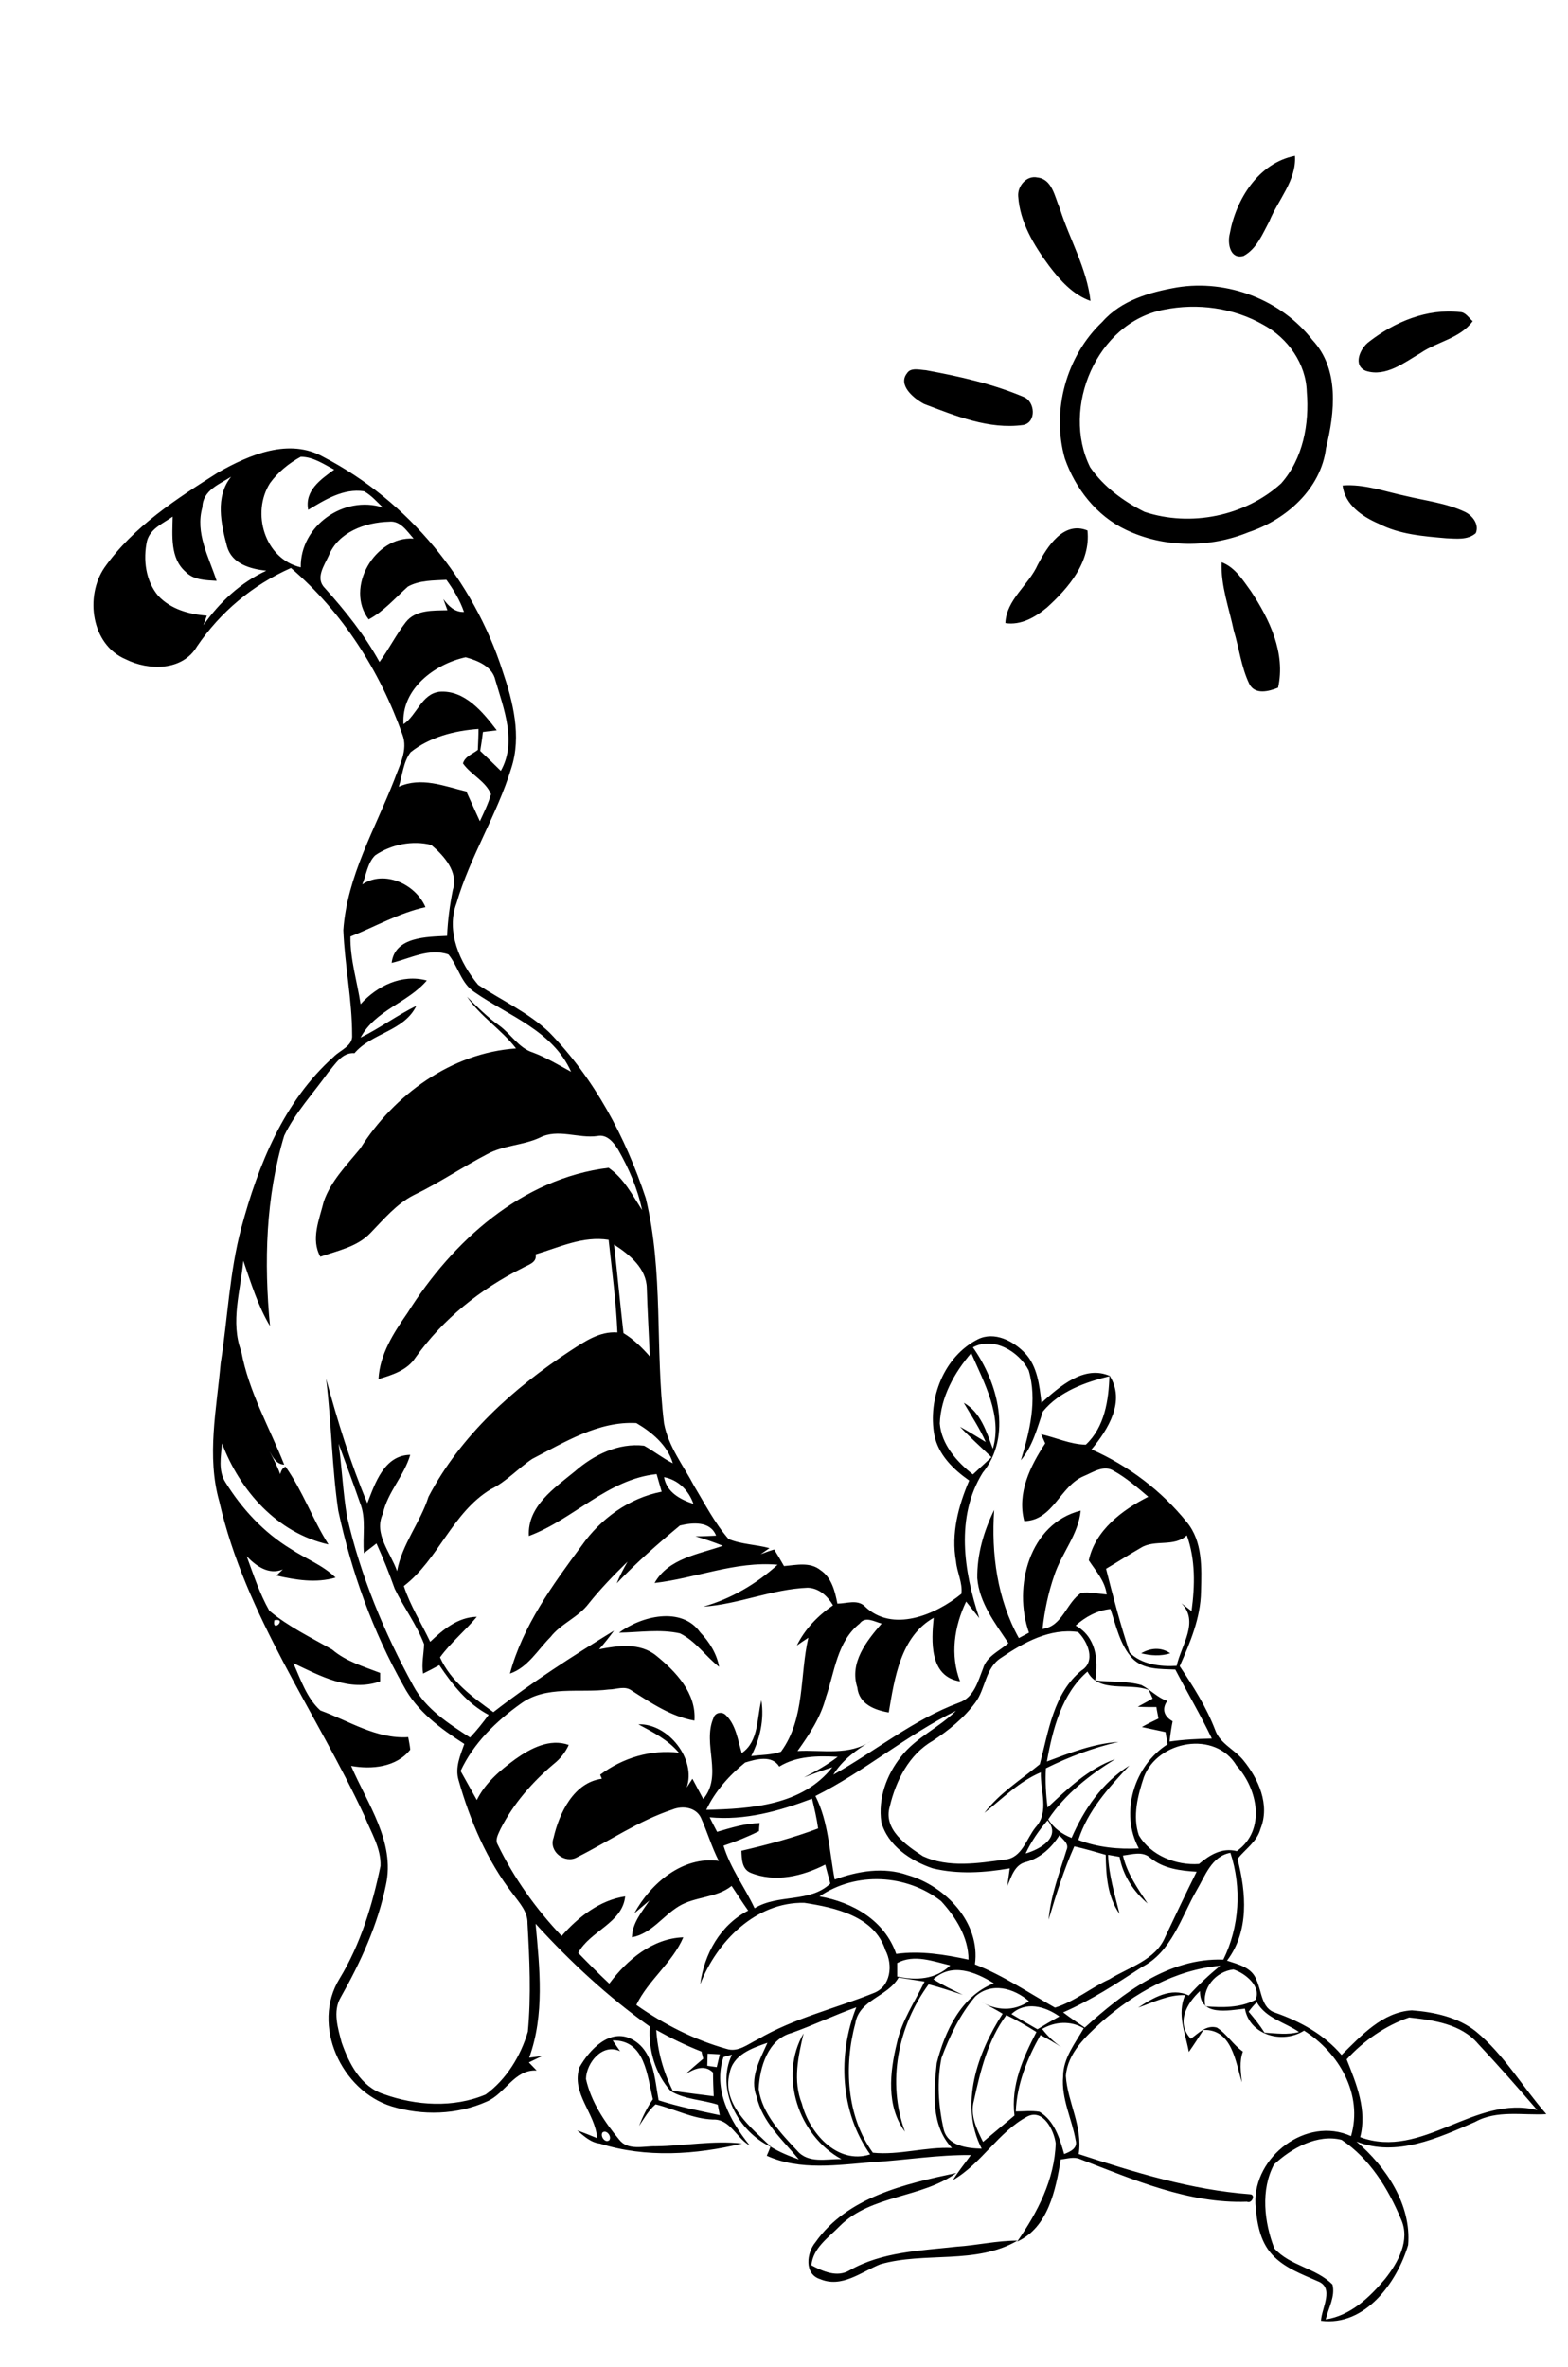
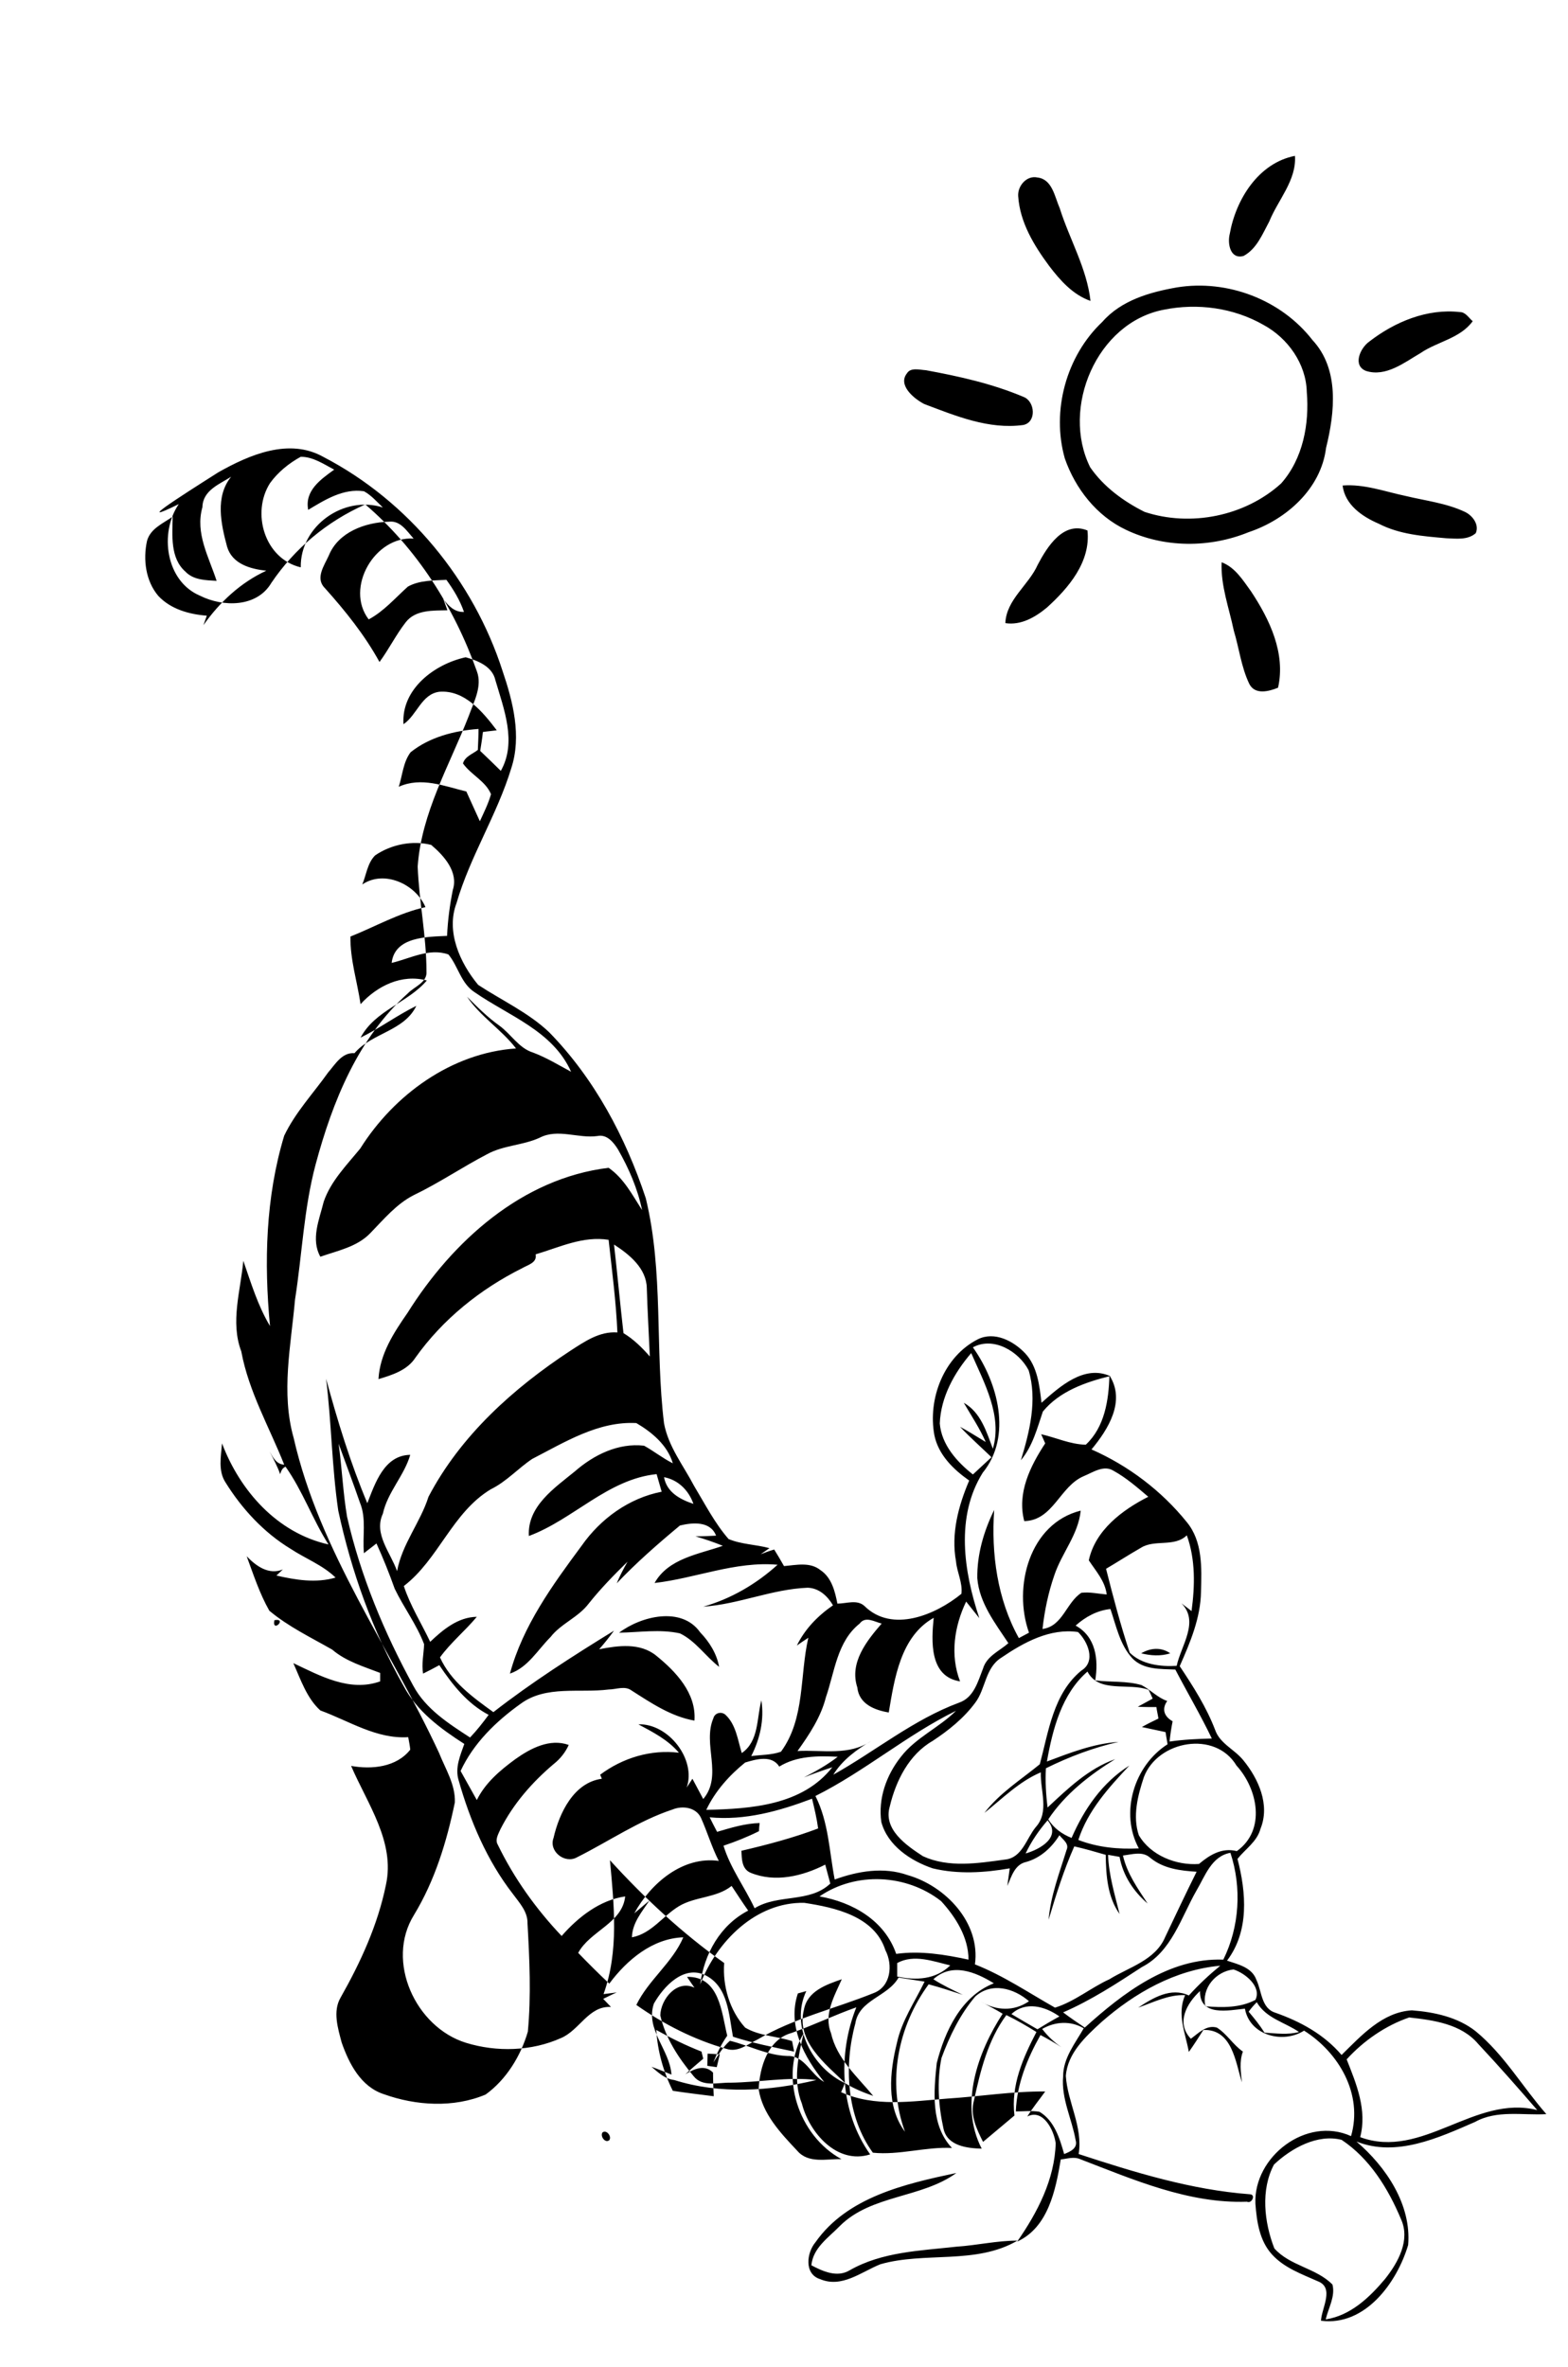
<svg xmlns="http://www.w3.org/2000/svg" version="1.2" baseProfile="tiny" id="Layer_1" x="0px" y="0px" viewBox="0 0 464 700" overflow="scroll" xml:space="preserve">
-   <path d="M241.3,663.2c9.4-13.4,26.6-17.3,41.7-20.5c-10.3,7.5-25.2,6.4-34.5,15.7c-3.3,3.4-7.9,6.4-8.4,11.6  c3.4,1.8,7.6,3.7,11.3,1.5c9.6-5.5,20.9-5.8,31.6-7c6.1-0.4,12-1.8,18.1-1.8c-12.3,7.2-27.4,3.2-40.6,7c-5.7,2.3-11.4,7.1-17.8,4.4  C237.9,672.6,238.7,666.3,241.3,663.2 M337.7,489c2.7-1.6,5.9-1.9,8.6,0C343.5,489.9,340.5,489.7,337.7,489 M183.2,482.9  c6.5-4.9,18.5-7.9,24-0.1c2.7,2.8,4.9,6.3,5.6,10.2c-4-3.1-7-7.7-11.6-9.9C195.3,481.8,189.2,482.8,183.2,482.9 M361.5,166.3  c4,1.5,6.3,5.3,8.7,8.6c5.5,8.3,10.3,18.3,8,28.5c-2.7,1.1-6.8,2.2-8.5-1.1c-2.4-5-3-10.5-4.6-15.8  C363.7,179.8,361.2,173.2,361.5,166.3 M307.1,167c2.8-5.3,7.6-13,14.7-10.1c1,9.3-5.6,17-12,22.8c-3.5,2.9-7.7,5.3-12.3,4.6  C297.8,177.3,304.4,173.1,307.1,167 M397.3,143.6c6.4-0.5,12.5,1.8,18.7,3.1c5.8,1.4,12,2.1,17.5,4.7c2.3,1.1,4.3,3.8,3.2,6.3  c-2.4,2.1-5.8,1.6-8.7,1.5c-6.8-0.6-13.8-1.1-20-4.3C403.1,152.8,398,149.3,397.3,143.6 M377,640.2c-4,7.5-2.9,17.1,0.1,24.8  c4.6,5.2,12.4,5.8,17.2,10.7c0.9,3.5-1.2,6.9-2,10.3c7.3-1.1,13-6.5,17.6-12c3.8-4.8,7.5-11.4,4.7-17.6c-3.8-9.1-9.3-18-17.6-23.5  C389.9,631.1,382.2,635.3,377,640.2 M178.3,630.7c-0.8,1.1,0.8,3.3,2,2.3C181.1,631.9,179.5,629.8,178.3,630.7 M209.4,607.4  c0,1.2-0.1,2.4-0.1,3.6c0.7,0.1,2.1,0.3,2.8,0.4c0.3-1.3,0.6-2.6,0.9-3.8C211.7,607.5,210.6,607.5,209.4,607.4 M194.2,600.4  c0.4,6.3,2.1,12.4,4.9,18c4,0.6,8.1,1.1,12.1,1.6c-0.1-2.3-0.2-4.7-0.2-7c-2.5-2.5-5.6-1.1-8.2,0.5c1.8-1.6,3.5-3.1,5.3-4.6  c-0.1-0.5-0.4-1.5-0.5-2.1C203,605,198.5,602.8,194.2,600.4 M308.4,600.1c1.6,2.1,3.5,3.9,5.7,5.4c-2-1.3-4.1-2.5-6.2-3.6  c-3.9,6.9-7,14.5-7.3,22.6c2.3,0,4.7-0.3,7,0.1c4.4,2.6,6,7.9,7.3,12.5c1.8-0.7,4.1-1.7,3.4-4.1c-1.1-6.3-4.3-12.3-3.7-18.9  c0-5.4,3.6-9.8,6.1-14.2C316.8,597.6,312.2,597.9,308.4,600.1 M398.5,609.1c2.9,7.3,6.1,15,4,23c18.4,6.8,33.9-12.7,52.4-8  c-5.7-6.6-11.5-13.2-17.5-19.6c-5-5.9-13.2-7-20.4-7.8C410,599.1,403.5,603.6,398.5,609.1 M288.2,621.3c-1.2,4.3,0.8,8.4,2.7,12.2  c3.1-2.6,6.2-5.2,9.3-7.8c-1.1-8.9,2.5-17,6.5-24.7c-2.9-1.8-5.8-3.5-8.9-5C292.3,603.4,290.1,612.6,288.2,621.3 M234.2,601.3  c-7,1.9-9.4,10.2-9.7,16.6c1.1,7.3,6.5,13,11.4,18.2c3.3,3.9,8.7,2.4,13.1,2.5c-12.7-6.9-18.6-24.6-11.2-37.2  c-1.6,6.8-3.2,14.1-0.5,20.8c2.2,8.6,10.4,18.1,20.2,15c-8.9-12.5-9.7-29.5-4.1-43.5C246.9,596,240.7,599,234.2,601.3 M369.5,595  c1.7,2,3.3,4,4.7,6.2c3.4,0.2,6.9,0.7,10.2-0.2c-4.2-2.9-9.7-4-12.5-8.8C371,593.1,370.2,594,369.5,595 M299.3,595.7  c2.5,1.5,5.1,3,7.7,4.5c2.1-1.3,4.3-2.6,6.5-3.8C309.3,593.4,303.5,591.8,299.3,595.7 M288.6,590.5c-4.5,5.3-7.6,11.7-10,18.2  c-1.4,6.9-0.9,14.1,0.6,20.9c1.1,5.1,7,5.8,11.3,5.9c-6.7-13-1.2-28.5,6.2-39.9c-2.1-1.3-4.3-2.4-6.5-3.6c4.6,2.7,9.8,3,14.3-0.1  C300,588,293.4,586.2,288.6,590.5 M356.7,593.4c5,0.4,10.3,0.5,14.8-1.9c1.9-3.9-3-7.9-6.5-9C359.8,583.1,355.5,588,356.7,593.4   M276.2,585.4c2.8,1.8,5.8,3.2,8.7,4.6c-3.4-1.1-6.7-2.2-10.1-3.1c-9.1,12.4-12.4,28.9-7,43.6c-5.6-7.5-4.5-17.7-2.4-26.2  c1.4-6.6,5.3-12.2,8.2-18.2c-2.6-0.4-5.2-0.8-7.7-1.2c-3.2,5.7-11.7,6.5-12.8,13.6c-3.4,12.5-2.6,27.5,5.2,38.2  c7.8,0.8,15.6-1.8,23.4-1.4c-6.3-6.7-5.4-16.6-4.5-25.1c2.4-9.4,7.2-19.8,16.9-23.6C288.6,583.2,281.7,580.4,276.2,585.4   M265.5,580.6c0,1,0,3,0,4c5.6,1.2,11.4,0.9,15.7-3.3C276.1,580.1,270.5,577.9,265.5,580.6 M193.2,560.3  C193.8,560.8,193.8,560.8,193.2,560.3 M242.5,560.9c9.8,1.7,19.3,7.1,22.7,17c7.2-1,14.4,0.2,21.4,1.7c0-6.6-3.8-12.6-8.1-17.3  C268.3,554.3,253.3,553.5,242.5,560.9 M354.1,559.1c-4.6,8-7.4,18.2-16.2,22.7c-7.5,4.9-15,9.8-23.3,13.4c2.1,1.6,4.2,3,6.4,4.5  c11.3-10.2,24.9-20.7,41-20.1c4.8-9.7,5.5-21.3,2.1-31.6C358.5,549,356.6,554.9,354.1,559.1 M303.5,548.2c4.2-1.2,10.7-4.8,6.5-9.8  C307.4,541.4,305.2,544.6,303.5,548.2 M210,537.5c0.7,1.4,1.4,2.8,2.2,4.3c4.1-1.2,8.3-2.5,12.6-2.6c-0.1,0.6-0.2,1.8-0.2,2.4  c-3.4,1.7-6.9,3.1-10.5,4.3c2,6.6,6.3,12.3,9.2,18.5c7-4.3,16.3-1.5,22.4-7.3c-0.5-1.9-1-3.7-1.5-5.6c-6.7,3.4-14.8,5.4-22.1,2.4  c-2.6-1.1-2.6-4.1-2.7-6.5c7.7-1.8,15.3-3.8,22.7-6.6c-0.4-3-1.1-5.9-1.8-8.8C230.5,535.7,220.4,538.5,210,537.5 M220.5,521.3  c-4.7,3.8-8.9,8.5-11.5,14c13.2-0.3,28.4-1.3,37.3-12.6c-2.8,0.9-5.6,1.9-8.4,3c3.5-1.8,6.9-3.7,10-6.1c-5.9-0.3-12.1-0.3-17.3,2.9  C228.4,519,223.8,520.3,220.5,521.3 M338.5,525.6c-1.8,5.4-3.4,11.6-1.5,17.2c3.5,6,11.1,9,17.8,8.5c3.2-2.7,6.8-4.9,11.2-3.8  c8.7-6.2,6.2-18.4-0.1-25.3C359.6,511.7,342.6,514.8,338.5,525.6 M241.3,531.2c3.9,7.7,4.1,16.4,5.7,24.7c6.9-2.5,14.5-3.8,21.6-1.3  c11.2,3.2,21.6,14.1,19.9,26.4c8.4,3.3,15.9,8.4,23.7,12.8c5.8-1.8,10.6-5.9,16.1-8.4c5.8-3.6,13.6-5.6,16.5-12.5  c3.1-6.5,6.1-12.9,9.3-19.3c-4.8-0.3-9.8-0.9-13.7-4.1c-2.3-2.1-5.4-1-8.1-0.7c1.2,5.3,4.4,9.8,7.3,14.2c-4.2-3.6-7.3-8.3-8.3-13.8  c-1.1-0.2-2.3-0.4-3.4-0.6c0.2,6,2,11.8,3.4,17.5c-3.6-5.1-4-11.4-4.1-17.5c-3.1-0.9-6.2-1.8-9.3-2.5c-3.1,7-5.4,14.3-7.6,21.7  c0.6-7.1,3.2-13.8,5.3-20.6c0.9-1.9-1.1-3.1-2.1-4.4c-2.3,3.7-5.6,6.7-9.8,7.9c-3.4,0.7-4.4,4.3-5.6,7.1c0.2-1.8,0.5-3.5,0.7-5.2  c-7.5,1.3-15.3,1.8-22.8,0c-6.5-2.2-13.3-6.7-15.2-13.7c-1-6.9,1.5-13.9,5.8-19.3c4.4-5.7,11.3-8.6,16.3-13.6  C268.4,513.1,255.9,523.9,241.3,531.2 M309.8,521c6.9-2.6,13.8-5.3,21.2-5.8c-7.5,1.7-14.6,4.4-21.5,7.8c-0.2,3.9,0,7.7,0.5,11.6  c6-5.6,12.1-11.5,20-14.3c-7.6,4.7-14.8,10.3-19.8,17.8c1.6,2.6,4.1,4.4,6.9,5.5c3.7-8.5,9.1-16.4,17.1-21.4  c-6.1,6.5-12.3,13.3-15.1,22c5.7,2.2,11.8,2.8,17.9,2.5c-5.7-10.5-1.4-24.5,8.5-30.8c-0.2-1.2-0.4-2.4-0.6-3.6c-2.3-0.5-4.7-1-7-1.5  c1.6-0.9,3.2-1.7,4.9-2.5c-0.1-0.8-0.5-2.5-0.6-3.4c-1.8,0-3.7,0-5.5-0.1c1.5-0.8,2.9-1.6,4.4-2.4c-0.3-0.7-0.9-2-1.2-2.6  c-5.9-2.2-14.7,1.1-18.1-5.4C314.2,501,311.5,511.4,309.8,521 M296.3,490.3c-4.8,3-4.6,9.2-7.7,13.3c-3.4,4.6-7.9,8.2-12.6,11.3  c-7,4-10.9,11.8-12.7,19.4c-2,6.8,4.9,11.5,9.8,14.7c7.6,3.5,16.3,2.1,24.3,1c5.1-0.5,6.3-6.2,9.1-9.6c4.1-4.5,1.3-10.8,1.5-16.2  c-6.4,2.7-11.3,7.7-16.7,12c4.5-5.9,10.8-9.8,16.4-14.4c2.6-9.7,4-20.9,12.3-27.7c4.4-2.7,1.9-8.6-1-11.4  C310.7,481.5,302.9,485.8,296.3,490.3 M81.2,479.2C80.4,483.2,85.2,478.5,81.2,479.2 M318.3,480.8c6,3.3,6.8,10,5.8,16.2  c4.5,0.6,9.3,0.1,13.7,1.4c2.7,1.4,4.7,3.7,7.6,4.7c-1.7,2.4-0.9,4.6,1.6,6c-0.4,2-0.7,4-0.9,6c4.1-0.6,8.3-0.8,12.5-0.9  c-3.3-6.9-7.2-13.5-10.8-20.4c-4.4-0.2-9.4,0.1-12.7-3.3c-3.7-4-4.8-9.6-6.5-14.6C324.7,476.3,321.2,478.2,318.3,480.8 M351.2,454.1  c-3.7,3.6-9.5,1.1-13.6,3.7c-3.5,2-6.9,4.2-10.3,6.2c2.1,8.3,4.3,16.7,7,24.8c3.5,3.5,9.1,4.2,13.9,3.9c1.3-6,6.8-13.1,1.4-18.5  c1,0.8,2,1.5,3,2.3C353.6,469.1,353.8,461.3,351.2,454.1 M196.5,436.9c0.8,4.5,4.8,6.6,8.7,7.9C203.8,440.8,200.7,437.7,196.5,436.9   M100.2,427c1,7.2,1.3,14.5,2.5,21.6c4,17.5,11,34.3,19.6,50c3.7,6.9,10.5,11.2,16.8,15.3c2-2.1,3.8-4.4,5.5-6.7  c-6.3-3.3-10.7-8.9-14.6-14.7c-1.6,0.9-3.2,1.7-4.8,2.5c-0.5-2.9,0.2-5.8,0.3-8.7c-2.2-5.8-6-10.8-8.7-16.4c-1.6-4.5-3.4-9-5.4-13.4  c-1.2,1-2.5,1.9-3.7,2.9c-0.5-5,0.8-10.2-1.2-15C104.5,438.6,102.3,432.8,100.2,427 M157.5,431.5c-4.2,2.8-7.6,6.7-12.3,9  c-11.4,6.9-15.4,20.7-25.7,28.6c1.9,5.8,5.2,11,7.8,16.5c3.8-3.6,8.2-7.3,13.8-7.4c-3.5,4.2-7.7,7.6-10.9,12  c3.2,7.1,9.7,11.8,15.8,16.2c11.3-8.8,23.5-16.6,35.7-24.1c-1.4,1.9-2.8,3.7-4.4,5.5c5.6-1.1,12.1-2,16.9,1.9  c5.8,4.7,11.9,11.1,11.3,19.2c-6.9-1.2-12.8-5.2-18.6-8.9c-2-1.5-4.6-0.3-6.8-0.3c-8.6,1.1-18.5-1.3-26,4.2  c-7.3,5.2-14,11.7-17.8,19.9c1.6,2.9,3.2,5.7,4.8,8.6c2.5-5.1,6.9-8.8,11.4-12.1c4.5-3.2,10.2-6.2,15.8-4.2c-1,2.2-2.5,4.1-4.4,5.6  c-6.4,5.4-12,11.8-15.8,19.3c-0.6,1.4-1.7,3.1-0.8,4.6c4.8,9.9,11.3,19,18.9,27c4.9-5.6,11.3-10.6,18.8-11.7  c-0.8,7.9-10.4,10.2-13.9,16.7c3,3.1,6.1,6.2,9.2,9.1c5.2-7,12.8-13.4,21.9-13.7c-3.2,7.5-10.3,12.6-13.9,20  c8.1,5.7,17.1,10.3,26.7,13c3.4,1.1,6.3-1.4,9.2-2.8c10.7-6.3,22.9-9.1,34.3-13.7c5.1-1.9,5.8-8.3,3.5-12.7c-3.2-10-14.8-12.6-24-14  c-14.3-0.3-25.9,11.4-30.8,24.1c1.2-9,5.9-17.5,14.2-21.8c-1.7-2.4-3.3-4.9-4.9-7.3c-4.5,3.6-10.8,3.1-15.6,6  c-4.8,2.9-8.1,8.1-13.9,9.2c0.1-4.3,3-7.6,5.2-10.9c-1.5,1.3-3,2.5-4.5,3.8c4.8-8.8,14.3-17,25-15.5c-2.1-4.1-3.4-8.6-5.3-12.8  c-1.5-3.1-5.5-3.6-8.4-2.4c-10,3.3-18.8,9.4-28.2,14.1c-3.6,2.1-8.5-1.7-7-5.7c1.7-7.4,6-16.4,14.3-17.5c-0.1-0.3-0.4-0.9-0.5-1.2  c6.7-5,15-7.5,23.3-6.5c-3.2-3.8-7.7-6.1-12-8.4c8.9-0.3,17.2,10.4,14.3,18.7c0.6-0.9,1.1-1.7,1.7-2.6c1.1,2,2.1,4,3.2,6  c5.9-7-0.3-16.2,3-23.9c0.4-1.6,2.4-2.1,3.6-1c3.1,2.9,3.6,7.4,4.8,11.3c5.1-3.5,4.4-10.3,5.8-15.6c0.9,5.7-0.4,11.4-3,16.5  c2.9-0.4,6-0.3,8.8-1.3c7.2-9.8,5.5-22.5,8.1-33.7c-1.2,0.8-2.3,1.5-3.4,2.3c2.4-4.9,6.2-8.8,10.7-11.9c-1.6-2.7-4.1-5.1-7.5-5.2  c-10.5,0.4-20.4,4.9-30.9,5.6c8.2-2.3,15.7-6.7,22-12.4c-12.5-1.1-24.2,4-36.4,5.4c4.1-7.3,13.1-8.5,20.2-11c-2.7-1.1-5.4-2-8.1-2.8  c2.1,0,4.1-0.1,6.1-0.2c-1.7-4.4-7-3.9-10.7-3c-6.5,5.4-12.9,11-18.7,17.1c0.9-2.2,2-4.3,3.2-6.4c-4,3.9-8,8-11.5,12.4  c-3.1,4.1-8.2,5.9-11.3,9.9c-3.8,3.8-6.7,9-12,10.8c3.8-14.1,12.6-26.2,21.2-37.8c5.6-8,14-14.1,23.7-16c-0.5-1.8-1-3.5-1.5-5.2  c-14.5,1.5-24.6,13.4-37.8,18.3c-0.5-8.8,7.6-14.2,13.6-19.1c5.6-4.9,12.9-8.5,20.5-7.6c2.9,1.6,5.5,3.7,8.5,5.2  c-1.6-5.4-6.2-9.2-10.8-11.9C177.1,420.3,167.2,426.5,157.5,431.5 M278.1,421c0.5,6.3,5.1,11.4,9.8,15.1c1.8-1.7,3.7-3.4,5.5-5.1  c-3.1-3-6.4-5.9-9.3-9c2.6,1.4,5.1,3,7.6,4.5c-1.8-4.1-4.3-7.8-6.5-11.6c5,2.8,6.7,8.5,8.6,13.6c2.9-9.7-2.6-19.6-6.4-28.3  C282.4,406,278.4,413.2,278.1,421 M181.7,368.1c1,8.7,1.8,17.5,2.8,26.2c3,1.8,5.5,4.3,7.8,6.9c-0.3-6.8-0.7-13.5-0.9-20.2  C191.3,375.1,186.2,371,181.7,368.1 M111,253c-2.3,2.3-2.6,5.8-3.8,8.6c6.5-4.4,15.8-0.1,18.7,6.7c-7.8,1.7-14.9,5.8-22.2,8.7  c-0.1,6.8,2,13.3,3,20c4.9-5.4,12.2-9,19.6-7c-5.6,6.6-15.3,8.8-19.6,16.9c5.7-2.8,10.8-6.6,16.5-9.4c-3.6,7.5-13.2,8-18.3,14  c-3.7-0.3-5.7,3.3-7.8,5.7c-4.4,6.2-9.7,11.8-13,18.7c-5.5,18.2-6,37.5-4.2,56.3c-3.6-6-5.6-12.7-7.9-19.3  c-0.8,8.9-3.9,18.1-0.6,26.8c2.2,11.9,8.3,22.4,12.7,33.5c-2.3-0.1-3.3-2.1-4.3-3.9c1.1,2.2,2.3,4.4,3.1,6.7  c0.3-0.9,0.6-1.8,1.6-2.2c5.1,7.2,8,15.6,12.7,23C82,453.4,71,440.9,65.7,426.9c-0.3,3.8-1.2,8.1,1,11.5  c4.9,7.9,11.4,14.9,19.3,19.7c4.4,2.9,9.5,4.8,13.3,8.5c-5.8,1.7-11.8,0.7-17.5-0.6c0.6-0.6,1.3-1.2,1.9-1.8  c-4.2,1.7-7.9-1-10.7-3.9c2,5.4,3.8,11,6.7,16.1c5.6,4.7,12.3,7.9,18.6,11.5c4.1,3.5,9.3,5,14.2,6.9c0,0.8,0,1.6,0,2.5  c-9,3.2-17.7-1.6-25.7-5.4c2.2,4.9,4,10.4,8,14c8.5,3.1,16.6,8.5,26,7.9c0.2,1.2,0.5,2.5,0.6,3.7c-4.1,5.2-11.4,5.9-17.5,4.8  c4.8,11.2,13.1,22.5,10.3,35.2c-2.4,11.8-7.5,22.9-13.4,33.3c-2.4,4.1-0.8,9.1,0.3,13.3c2.2,6.3,5.7,13.1,12.5,15.3  c9.5,3.4,20.6,4.1,30.1,0.1c6.1-4.4,10.4-11.4,12.5-18.6c1-10.6,0.5-21.4-0.1-32c0.1-3.5-2.4-6.1-4.3-8.7  c-7.7-9.9-12.7-21.7-16.1-33.7c-1.1-3.7,0.5-7.3,1.7-10.7c-7-4.5-14-9.6-18-17.2c-9.1-16.1-15.4-33.7-19.3-51.8  c-1.9-12.9-2-26-3.6-39c3.4,12.5,7.2,24.9,12.2,36.8c2.3-5.9,5-14.2,12.7-14.3c-1.8,6.2-6.7,11-8.1,17.4c-2.8,6,2.3,11.5,4.2,17  c1.5-8.1,6.9-14.4,9.3-22c9.5-18.1,25.1-32.1,42-43.2c4.2-2.7,8.6-5.8,13.9-5.4c-0.4-9.2-1.6-18.3-2.6-27.4  c-7.6-1.2-14.5,2.2-21.6,4.3c0.5,2.5-2.3,3.1-4,4.1c-12.4,6.2-23.5,15.1-31.6,26.5c-2.4,3.7-6.9,5.1-10.9,6.3  c0.4-7.4,4.5-13.7,8.6-19.6c13.3-21.2,33.9-39.8,59.5-42.9c4.5,3.1,7,8,9.9,12.5c-1.3-6.3-3.9-12.3-7.1-17.9c-1.3-2.1-3.3-4.6-6.1-4  c-5.7,0.8-11.7-2.3-17.1,0.5c-5,2.3-10.7,2.2-15.6,4.9c-7.3,3.8-14.2,8.5-21.7,12.1c-5.1,2.6-8.8,7.1-12.8,11.2  c-3.9,4.1-9.7,5.2-14.8,7c-2.9-5.2-0.3-11,1-16.3c2.1-6.1,6.8-10.8,10.8-15.7c10-15.9,27-28.3,46.1-29.6  c-4.3-5.6-10.5-9.4-14.5-15.3c3,3,6,6,9.5,8.5c3.5,2.5,5.8,6.7,10,8c4,1.5,7.6,3.7,11.3,5.7c-5.4-12.1-18.4-16.5-28.5-23.5  c-4.1-2.6-4.9-7.7-7.8-11.2c-5.7-2-11.3,1.2-16.8,2.5c0.9-7.8,10.5-7.7,16.4-8c0.2-4.6,0.8-9.1,1.7-13.6c1.7-5.3-2.6-10.1-6.4-13.3  C122.2,248.5,115.8,249.7,111,253 M121.5,222.5c-2.2,2.9-2.4,6.8-3.5,10.2c6.7-3,13.4-0.2,20,1.4c1.3,2.9,2.7,5.9,4,8.8  c1.2-2.6,2.5-5.2,3.3-8c-1.6-3.9-5.9-5.7-8.3-9.1c0.6-2.1,2.9-2.8,4.4-4c0.1-2.1,0.2-4.2,0.2-6.2C134.5,216.1,127.1,218,121.5,222.5   M119.4,214.2c4-2.7,5.3-8.9,10.6-9.6c7.5-0.6,12.9,6,17,11.4c-1.4,0.2-2.8,0.3-4.1,0.5c-0.2,1.9-0.5,3.7-0.8,5.6  c2.1,2,4.1,3.9,6.1,5.9c4.8-8.5,0.9-18.3-1.6-26.8c-0.9-4.1-5.2-5.8-8.8-6.8C128.6,196.4,118.7,203.8,119.4,214.2 M97.3,164.3  c-1.3,2.9-4.1,6.7-1.2,9.6c6.1,6.8,11.8,13.9,16.2,21.9c2.8-3.8,4.9-8.1,7.8-11.8c2.9-3.7,8.1-3.4,12.3-3.5  c-0.4-1.1-0.8-2.2-1.2-3.3c1.5,2,3.3,3.9,6.1,3.8c-1.2-3.5-3.1-6.6-5.2-9.5c-3.8,0.2-8,0.1-11.4,2c-3.8,3.4-7.1,7.3-11.6,9.7  c-7.1-9.3,1.8-24.7,13.3-23.9c-2-2.2-3.9-5.4-7.3-5C108,154.5,100.1,157.4,97.3,164.3 M59.9,150c-2.2,7.7,1.9,14.7,4.2,21.8  c-3.2-0.2-6.8-0.2-9.2-2.7c-4.6-4-3.9-10.8-3.8-16.3c-2.8,2-6.6,3.5-7.6,7.2c-1.2,5.5-0.4,11.8,3.3,16.2c3.7,4,9.2,5.5,14.4,5.9  c-0.3,0.9-0.7,1.9-1,2.8c4.8-6.8,11-12.6,18.6-16.1c-4.7-0.5-10.1-2-11.6-7.1c-1.8-6.7-3.6-14.8,1.2-20.7C65,143.2,60,145,59.9,150   M79.9,142.9c-5.6,8.8-1.6,22.4,9.1,24.9c-0.2-12.3,12.8-21.4,24.3-17.7c-1.8-1.7-3.4-3.6-5.6-4.8c-6.1-0.9-11.5,2.5-16.5,5.5  c-1.1-5.7,3.7-9,7.7-11.9c-3.1-1.6-6.2-3.8-9.9-3.8C85.5,137,82.2,139.7,79.9,142.9 M64.6,139.7c9.2-5.2,21-10.3,31.2-4.5  c25,13,44.3,36.5,52.9,63.2c3.1,9.1,5.7,19.3,2.6,28.8c-4.2,13.8-12.2,26.1-16.2,39.9c-3.2,8.4,1,17.7,6.4,24.2  c7,4.6,14.9,8.2,21,14c13.4,13.7,22.6,31,28.6,49.1c5.3,21.8,2.7,44.5,5.4,66.6c1.3,6.9,5.7,12.4,8.9,18.5c3.2,5.3,6.1,11,10.2,15.7  c3.8,1.6,8.1,1.6,12.1,2.7c-0.9,0.6-1.7,1.2-2.6,1.8c1.3-0.5,2.6-1,4-1.4c1,1.6,2,3.3,2.9,4.9c3.6-0.3,7.7-1.3,10.8,1.2  c3.3,2.2,4.3,6.3,5,9.9c2.7,0,5.8-1.3,8,0.7c8.2,8.1,21.1,2.6,28.7-3.6c0.4-3.3-1.3-6.3-1.6-9.6c-1.5-8.2,0.7-16.4,3.9-23.9  c-4.7-3.3-9.1-7.6-10.3-13.4c-2-10.8,2.8-23.3,12.9-28.4c4.9-2.4,10.5,0.5,14,4.2c3.6,3.9,4.2,9.5,4.8,14.6  c5.4-4.8,12.6-11.3,20.3-7.9c-7.3,1.8-15,4.5-19.9,10.5c-1.7,5-3,10.2-6.5,14.4c2.6-8.5,4.9-17.8,2.3-26.6  c-2.9-5.6-10.4-10.1-16.5-6.8c7.4,10.4,11.7,26.3,2.9,37.1c-8.1,13-5.6,29.2-1,43c-1.3-1.6-2.6-3.3-3.9-4.9  c-3.5,7.3-4.8,15.8-1.8,23.6c-9.1-1.4-8.5-11.9-7.8-18.8c-9.8,5.5-11.6,17.9-13.3,28c-4.2-0.7-8.8-2.5-9.3-7.4  c-2.4-7.3,2.7-13.7,7.2-18.9c-2.1-0.5-4.8-2.3-6.5,0c-6.7,5.3-7.4,14.3-10,21.8c-1.5,5.9-4.9,11-8.4,15.9c7.4-0.4,15.3,1.5,21.8-3  c-4.3,2.6-8.5,5.6-11.2,10c12.5-7,23.7-16.3,37.2-21.3c4.4-1.5,5.6-6.3,7.1-10.1c1.1-3.7,4.9-5.2,7.5-7.5  c-3.9-5.9-8.6-11.9-9.2-19.2c-0.1-7,1.9-13.9,5-20.2c-0.9,12.9,0.9,26.4,7.3,37.9c1-0.5,2-1.1,3-1.6c-4.8-13.5,0.1-32.3,15.3-36.1  c-0.7,7.1-5.6,12.5-7.8,19.1c-1.8,5.2-2.9,10.5-3.5,15.9c6-0.8,7-7.8,11.5-10.7c2.5-0.3,5,0.3,7.5,0.5c-0.5-4-3.2-6.9-5.3-10.1  c1.9-8.9,9.9-14.9,17.6-18.8c-3.3-2.8-6.5-5.6-10.3-7.7c-2.9-1.8-6.1,0.5-8.8,1.6c-7.1,3-9,13.1-17.6,13.3c-2.2-8.3,1.8-16.3,6.2-23  c-0.4-0.9-0.8-1.8-1.2-2.7c4.4,1,8.6,3,13.2,3.1c5.6-5.2,6.8-13.2,7-20.5c4.9,7.6-0.4,16-5.3,21.9c10.9,4.8,20.7,12.2,28.2,21.5  c4.7,5.7,4.4,13.5,4.2,20.5c-0.1,7.8-3.2,15.1-6.3,22.1c4,6,7.9,12.1,10.5,18.9c1.4,4,5.7,5.7,8.3,8.9c4.5,5.5,8,13.2,5.1,20.3  c-1,3.8-4.5,6-6.8,8.9c2.6,10,3.5,21.4-3.1,30.1c3.3,1.1,7.4,2,8.7,5.7c1.6,3.3,1.4,8.4,5.6,9.7c7.4,2.6,14.4,6.4,19.6,12.5  c5.8-5.7,12.1-12.7,20.8-13.2c6.6,0.5,13.6,2,18.9,6.2c8.4,6.9,13.8,16.4,20.9,24.5c-7,0.4-14.6-1.3-21.1,2.3  c-10.8,4.7-23.3,10.5-35.1,5.8c8.8,7.5,16.3,18.7,15.3,30.6c-3.3,11.1-12.7,24.1-25.8,22.4c0.2-3.8,4.1-9.8-1-11.7  c-4.7-2.1-9.8-3.9-13.4-7.8c-3.8-4.1-4.6-9.8-5-15.1c-0.6-13.9,15.1-26,28.3-20c3.6-12.4-3.6-24.7-13.9-31.2  c-6.3,4-16.1,1.4-17.5-6.5c-4.9,0.5-13.4,2.4-13.3-5.2c-3.9,3.6-7.2,9.4-2.7,14.1c2.2-1.6,4.6-4.2,7.7-3.3c3,1.9,4.8,5.1,7.7,7.1  c-1.1,2.9-0.6,6.1-0.3,9.1c-1.9-6.1-2.9-15.8-11.4-15.5c-1.4,2.2-2.8,4.4-4.3,6.5c-1-5.6-3.6-11.1-1.1-16.8  c-4.9-0.2-9.3,2.1-13.9,3.7c4.4-2.9,9.7-6.1,15-3.6c2.9-3.2,6-6.1,9.3-8.8c-13.3,1.2-25.3,8-35.2,16.7c-4.7,4.3-10,9.2-10.5,15.9  c0.5,7.8,5.1,15,3.8,23.1c16.5,5.4,33.3,10.6,50.7,11.9c1.8,0.1,0.5,2.9-0.9,2.2c-17.3,0.6-33.5-6.5-49.4-12.6  c-1.8-0.8-3.8-0.1-5.7,0.1c-1.5,9-3.7,20.1-12.9,24.3c6-8.6,11.1-18.4,11.4-29.1c-0.5-3.8-3.7-10.3-8.4-7.9  c-8.6,4.6-13.5,13.9-22,18.8c1.6-2.6,3.5-4.9,5.3-7.4c-9.7-0.1-19.4,1.5-29,2.1c-10.4,0.8-21.5,2.6-31.4-1.9  c0.4-0.9,0.8-1.8,1.1-2.7c2.6,1.6,5.5,2.8,8.4,3.8c-4.8-5.8-10.8-11-12.5-18.6c-2.2-5.5,1-10.9,3.2-15.9c-4.6,1.6-10.2,3.5-11.2,9  c-2.4,9.3,6.4,16.1,12.3,21.8c-9.7-4.4-16.5-17-11.6-27.3c-0.6,0.2-1.9,0.5-2.5,0.7c-3.2,9.6,1.9,18.9,7.8,26.2  c-4-2.2-5.8-7.9-10.9-7.7c-6-0.2-11.3-3.1-17-4.5c-2.1,1.8-3.4,4.2-4.9,6.4c1.1-2.8,2.4-5.5,4.1-7.9c-1.7-7-2.3-17.6-11.9-17.4  c0.7,1,1.4,2.1,2.2,3.2c-5.2-2.5-10,3.4-10.1,8.2c1.5,6.7,5.4,12.6,9.8,17.9c2.6,3.4,7.3,1.9,10.9,2c8.5-0.1,17-1.8,25.5-0.8  c-13.7,3.3-28.5,4.3-42.1,0c-2.7-0.3-4.7-2.2-6.7-3.9c2,0.7,3.9,1.5,5.9,2.3c-0.5-7.4-7.8-13.3-5.2-21c2.9-5.1,8.9-11.6,15.4-8.3  c6.6,3.4,6.8,11.7,8,18.1c5.9,1.9,12,3.1,18.1,4.4c-0.2-1-0.4-2.1-0.6-3.1c-4.6-1.5-9.7-1.5-13.9-4c-4.6-5.1-6.7-12.3-6.2-19.1  c-12.4-8.8-23.6-19.2-33.8-30.4c1.2,13.2,2.7,26.9-1.9,39.6c1.3-0.2,2.6-0.3,3.9-0.5c-1.4,0.6-2.7,1.3-4,1.9  c0.8,0.8,1.5,1.6,2.3,2.4c-6.6-0.4-9.3,6.9-14.8,9.2c-8.7,3.9-19,4.2-28.1,1.4c-14.9-4.6-23.9-24.1-15.4-37.8  c6.2-10.2,9.7-21.7,12.1-33.3c0.2-5.3-2.8-9.9-4.7-14.7c-14.4-31-35.3-59.3-43-93.1c-3.8-13.4-0.8-27.3,0.4-40.9  c2.1-13.3,2.6-26.9,6.1-40c5-18.6,12.6-37.5,27.3-50.6c1.9-2,5.8-3.2,5.5-6.5c0-10.4-2.2-20.7-2.6-31c1.1-15.9,9.4-29.9,15.1-44.5  c1.5-4.2,4.1-8.8,2.4-13.3c-6.7-18.9-17.8-36.3-33-49.3c-11.3,5-20.9,13-27.8,23.2c-4.3,7.3-14.3,7.2-21.1,3.8  c-10.2-4.3-12.1-18.6-6.3-27.1C39.5,155.7,52.3,147.5,64.6,139.7 M268.4,110.4c1.1-1.8,3.8-1,5.6-0.9c9.8,1.8,19.7,4,28.9,7.9  c3.4,1.3,3.9,7.5-0.1,8.3c-10.2,1.4-20-2.7-29.3-6.2C270.4,117.9,265.6,113.9,268.4,110.4 M405.1,101.1c7.6-5.9,17.2-9.9,26.9-8.8  c1.7,0,2.6,1.7,3.8,2.7c-3.7,5.1-10.4,6-15.4,9.4c-4.8,2.8-10.3,7.2-16.2,5.3C400.2,108.1,402.5,103,405.1,101.1 M344.4,91.6  c-19.9,3.8-30.5,29.1-21.8,46.6c4,5.8,9.9,10.1,16.1,13.2c13.6,4.5,29.7,1.3,40.4-8.4c6.5-7.3,8.4-17.7,7.6-27.1  c-0.2-8.3-5.6-15.9-12.8-19.8C365,91,354.3,89.6,344.4,91.6 M348.3,85c14.9-2.4,30.8,3.6,40.1,15.6c8,8.6,6.6,21.4,4,31.9  c-1.5,12.1-11.8,21.2-22.9,24.9c-11.5,4.7-25,4.7-36.3-0.7c-8.7-4.1-15-12.2-18.1-21.1c-4-14.1,0.4-30.3,11.1-40.4  C331.8,88.8,340.3,86.4,348.3,85 M301.3,58c-0.2-3,2.5-6.2,5.7-5.5c4.4,0.5,5.1,5.7,6.6,9.1c2.9,9.2,8,17.7,9.1,27.4  c-5.2-1.8-9-6.1-12.2-10.3C305.9,72.5,301.8,65.7,301.3,58 M363.9,69.2c1.8-10.2,8.5-21,19.3-23.1c0.5,7.2-5,13-7.6,19.4  c-2,3.7-3.7,8.1-7.6,10.2C364,76.8,363.2,72,363.9,69.2" />
+   <path d="M241.3,663.2c9.4-13.4,26.6-17.3,41.7-20.5c-10.3,7.5-25.2,6.4-34.5,15.7c-3.3,3.4-7.9,6.4-8.4,11.6  c3.4,1.8,7.6,3.7,11.3,1.5c9.6-5.5,20.9-5.8,31.6-7c6.1-0.4,12-1.8,18.1-1.8c-12.3,7.2-27.4,3.2-40.6,7c-5.7,2.3-11.4,7.1-17.8,4.4  C237.9,672.6,238.7,666.3,241.3,663.2 M337.7,489c2.7-1.6,5.9-1.9,8.6,0C343.5,489.9,340.5,489.7,337.7,489 M183.2,482.9  c6.5-4.9,18.5-7.9,24-0.1c2.7,2.8,4.9,6.3,5.6,10.2c-4-3.1-7-7.7-11.6-9.9C195.3,481.8,189.2,482.8,183.2,482.9 M361.5,166.3  c4,1.5,6.3,5.3,8.7,8.6c5.5,8.3,10.3,18.3,8,28.5c-2.7,1.1-6.8,2.2-8.5-1.1c-2.4-5-3-10.5-4.6-15.8  C363.7,179.8,361.2,173.2,361.5,166.3 M307.1,167c2.8-5.3,7.6-13,14.7-10.1c1,9.3-5.6,17-12,22.8c-3.5,2.9-7.7,5.3-12.3,4.6  C297.8,177.3,304.4,173.1,307.1,167 M397.3,143.6c6.4-0.5,12.5,1.8,18.7,3.1c5.8,1.4,12,2.1,17.5,4.7c2.3,1.1,4.3,3.8,3.2,6.3  c-2.4,2.1-5.8,1.6-8.7,1.5c-6.8-0.6-13.8-1.1-20-4.3C403.1,152.8,398,149.3,397.3,143.6 M377,640.2c-4,7.5-2.9,17.1,0.1,24.8  c4.6,5.2,12.4,5.8,17.2,10.7c0.9,3.5-1.2,6.9-2,10.3c7.3-1.1,13-6.5,17.6-12c3.8-4.8,7.5-11.4,4.7-17.6c-3.8-9.1-9.3-18-17.6-23.5  C389.9,631.1,382.2,635.3,377,640.2 M178.3,630.7c-0.8,1.1,0.8,3.3,2,2.3C181.1,631.9,179.5,629.8,178.3,630.7 M209.4,607.4  c0,1.2-0.1,2.4-0.1,3.6c0.7,0.1,2.1,0.3,2.8,0.4c0.3-1.3,0.6-2.6,0.9-3.8C211.7,607.5,210.6,607.5,209.4,607.4 M194.2,600.4  c0.4,6.3,2.1,12.4,4.9,18c4,0.6,8.1,1.1,12.1,1.6c-0.1-2.3-0.2-4.7-0.2-7c-2.5-2.5-5.6-1.1-8.2,0.5c1.8-1.6,3.5-3.1,5.3-4.6  c-0.1-0.5-0.4-1.5-0.5-2.1C203,605,198.5,602.8,194.2,600.4 M308.4,600.1c1.6,2.1,3.5,3.9,5.7,5.4c-2-1.3-4.1-2.5-6.2-3.6  c-3.9,6.9-7,14.5-7.3,22.6c2.3,0,4.7-0.3,7,0.1c4.4,2.6,6,7.9,7.3,12.5c1.8-0.7,4.1-1.7,3.4-4.1c-1.1-6.3-4.3-12.3-3.7-18.9  c0-5.4,3.6-9.8,6.1-14.2C316.8,597.6,312.2,597.9,308.4,600.1 M398.5,609.1c2.9,7.3,6.1,15,4,23c18.4,6.8,33.9-12.7,52.4-8  c-5.7-6.6-11.5-13.2-17.5-19.6c-5-5.9-13.2-7-20.4-7.8C410,599.1,403.5,603.6,398.5,609.1 M288.2,621.3c-1.2,4.3,0.8,8.4,2.7,12.2  c3.1-2.6,6.2-5.2,9.3-7.8c-1.1-8.9,2.5-17,6.5-24.7c-2.9-1.8-5.8-3.5-8.9-5C292.3,603.4,290.1,612.6,288.2,621.3 M234.2,601.3  c-7,1.9-9.4,10.2-9.7,16.6c1.1,7.3,6.5,13,11.4,18.2c3.3,3.9,8.7,2.4,13.1,2.5c-12.7-6.9-18.6-24.6-11.2-37.2  c-1.6,6.8-3.2,14.1-0.5,20.8c2.2,8.6,10.4,18.1,20.2,15c-8.9-12.5-9.7-29.5-4.1-43.5C246.9,596,240.7,599,234.2,601.3 M369.5,595  c1.7,2,3.3,4,4.7,6.2c3.4,0.2,6.9,0.7,10.2-0.2c-4.2-2.9-9.7-4-12.5-8.8C371,593.1,370.2,594,369.5,595 M299.3,595.7  c2.5,1.5,5.1,3,7.7,4.5c2.1-1.3,4.3-2.6,6.5-3.8C309.3,593.4,303.5,591.8,299.3,595.7 M288.6,590.5c-4.5,5.3-7.6,11.7-10,18.2  c-1.4,6.9-0.9,14.1,0.6,20.9c1.1,5.1,7,5.8,11.3,5.9c-6.7-13-1.2-28.5,6.2-39.9c-2.1-1.3-4.3-2.4-6.5-3.6c4.6,2.7,9.8,3,14.3-0.1  C300,588,293.4,586.2,288.6,590.5 M356.7,593.4c5,0.4,10.3,0.5,14.8-1.9c1.9-3.9-3-7.9-6.5-9C359.8,583.1,355.5,588,356.7,593.4   M276.2,585.4c2.8,1.8,5.8,3.2,8.7,4.6c-3.4-1.1-6.7-2.2-10.1-3.1c-9.1,12.4-12.4,28.9-7,43.6c-5.6-7.5-4.5-17.7-2.4-26.2  c1.4-6.6,5.3-12.2,8.2-18.2c-2.6-0.4-5.2-0.8-7.7-1.2c-3.2,5.7-11.7,6.5-12.8,13.6c-3.4,12.5-2.6,27.5,5.2,38.2  c7.8,0.8,15.6-1.8,23.4-1.4c-6.3-6.7-5.4-16.6-4.5-25.1c2.4-9.4,7.2-19.8,16.9-23.6C288.6,583.2,281.7,580.4,276.2,585.4   M265.5,580.6c0,1,0,3,0,4c5.6,1.2,11.4,0.9,15.7-3.3C276.1,580.1,270.5,577.9,265.5,580.6 M193.2,560.3  C193.8,560.8,193.8,560.8,193.2,560.3 M242.5,560.9c9.8,1.7,19.3,7.1,22.7,17c7.2-1,14.4,0.2,21.4,1.7c0-6.6-3.8-12.6-8.1-17.3  C268.3,554.3,253.3,553.5,242.5,560.9 M354.1,559.1c-4.6,8-7.4,18.2-16.2,22.7c-7.5,4.9-15,9.8-23.3,13.4c2.1,1.6,4.2,3,6.4,4.5  c11.3-10.2,24.9-20.7,41-20.1c4.8-9.7,5.5-21.3,2.1-31.6C358.5,549,356.6,554.9,354.1,559.1 M303.5,548.2c4.2-1.2,10.7-4.8,6.5-9.8  C307.4,541.4,305.2,544.6,303.5,548.2 M210,537.5c0.7,1.4,1.4,2.8,2.2,4.3c4.1-1.2,8.3-2.5,12.6-2.6c-0.1,0.6-0.2,1.8-0.2,2.4  c-3.4,1.7-6.9,3.1-10.5,4.3c2,6.6,6.3,12.3,9.2,18.5c7-4.3,16.3-1.5,22.4-7.3c-0.5-1.9-1-3.7-1.5-5.6c-6.7,3.4-14.8,5.4-22.1,2.4  c-2.6-1.1-2.6-4.1-2.7-6.5c7.7-1.8,15.3-3.8,22.7-6.6c-0.4-3-1.1-5.9-1.8-8.8C230.5,535.7,220.4,538.5,210,537.5 M220.5,521.3  c-4.7,3.8-8.9,8.5-11.5,14c13.2-0.3,28.4-1.3,37.3-12.6c-2.8,0.9-5.6,1.9-8.4,3c3.5-1.8,6.9-3.7,10-6.1c-5.9-0.3-12.1-0.3-17.3,2.9  C228.4,519,223.8,520.3,220.5,521.3 M338.5,525.6c-1.8,5.4-3.4,11.6-1.5,17.2c3.5,6,11.1,9,17.8,8.5c3.2-2.7,6.8-4.9,11.2-3.8  c8.7-6.2,6.2-18.4-0.1-25.3C359.6,511.7,342.6,514.8,338.5,525.6 M241.3,531.2c3.9,7.7,4.1,16.4,5.7,24.7c6.9-2.5,14.5-3.8,21.6-1.3  c11.2,3.2,21.6,14.1,19.9,26.4c8.4,3.3,15.9,8.4,23.7,12.8c5.8-1.8,10.6-5.9,16.1-8.4c5.8-3.6,13.6-5.6,16.5-12.5  c3.1-6.5,6.1-12.9,9.3-19.3c-4.8-0.3-9.8-0.9-13.7-4.1c-2.3-2.1-5.4-1-8.1-0.7c1.2,5.3,4.4,9.8,7.3,14.2c-4.2-3.6-7.3-8.3-8.3-13.8  c-1.1-0.2-2.3-0.4-3.4-0.6c0.2,6,2,11.8,3.4,17.5c-3.6-5.1-4-11.4-4.1-17.5c-3.1-0.9-6.2-1.8-9.3-2.5c-3.1,7-5.4,14.3-7.6,21.7  c0.6-7.1,3.2-13.8,5.3-20.6c0.9-1.9-1.1-3.1-2.1-4.4c-2.3,3.7-5.6,6.7-9.8,7.9c-3.4,0.7-4.4,4.3-5.6,7.1c0.2-1.8,0.5-3.5,0.7-5.2  c-7.5,1.3-15.3,1.8-22.8,0c-6.5-2.2-13.3-6.7-15.2-13.7c-1-6.9,1.5-13.9,5.8-19.3c4.4-5.7,11.3-8.6,16.3-13.6  C268.4,513.1,255.9,523.9,241.3,531.2 M309.8,521c6.9-2.6,13.8-5.3,21.2-5.8c-7.5,1.7-14.6,4.4-21.5,7.8c-0.2,3.9,0,7.7,0.5,11.6  c6-5.6,12.1-11.5,20-14.3c-7.6,4.7-14.8,10.3-19.8,17.8c1.6,2.6,4.1,4.4,6.9,5.5c3.7-8.5,9.1-16.4,17.1-21.4  c-6.1,6.5-12.3,13.3-15.1,22c5.7,2.2,11.8,2.8,17.9,2.5c-5.7-10.5-1.4-24.5,8.5-30.8c-0.2-1.2-0.4-2.4-0.6-3.6c-2.3-0.5-4.7-1-7-1.5  c1.6-0.9,3.2-1.7,4.9-2.5c-0.1-0.8-0.5-2.5-0.6-3.4c-1.8,0-3.7,0-5.5-0.1c1.5-0.8,2.9-1.6,4.4-2.4c-0.3-0.7-0.9-2-1.2-2.6  c-5.9-2.2-14.7,1.1-18.1-5.4C314.2,501,311.5,511.4,309.8,521 M296.3,490.3c-4.8,3-4.6,9.2-7.7,13.3c-3.4,4.6-7.9,8.2-12.6,11.3  c-7,4-10.9,11.8-12.7,19.4c-2,6.8,4.9,11.5,9.8,14.7c7.6,3.5,16.3,2.1,24.3,1c5.1-0.5,6.3-6.2,9.1-9.6c4.1-4.5,1.3-10.8,1.5-16.2  c-6.4,2.7-11.3,7.7-16.7,12c4.5-5.9,10.8-9.8,16.4-14.4c2.6-9.7,4-20.9,12.3-27.7c4.4-2.7,1.9-8.6-1-11.4  C310.7,481.5,302.9,485.8,296.3,490.3 M81.2,479.2C80.4,483.2,85.2,478.5,81.2,479.2 M318.3,480.8c6,3.3,6.8,10,5.8,16.2  c4.5,0.6,9.3,0.1,13.7,1.4c2.7,1.4,4.7,3.7,7.6,4.7c-1.7,2.4-0.9,4.6,1.6,6c-0.4,2-0.7,4-0.9,6c4.1-0.6,8.3-0.8,12.5-0.9  c-3.3-6.9-7.2-13.5-10.8-20.4c-4.4-0.2-9.4,0.1-12.7-3.3c-3.7-4-4.8-9.6-6.5-14.6C324.7,476.3,321.2,478.2,318.3,480.8 M351.2,454.1  c-3.7,3.6-9.5,1.1-13.6,3.7c-3.5,2-6.9,4.2-10.3,6.2c2.1,8.3,4.3,16.7,7,24.8c3.5,3.5,9.1,4.2,13.9,3.9c1.3-6,6.8-13.1,1.4-18.5  c1,0.8,2,1.5,3,2.3C353.6,469.1,353.8,461.3,351.2,454.1 M196.5,436.9c0.8,4.5,4.8,6.6,8.7,7.9C203.8,440.8,200.7,437.7,196.5,436.9   M100.2,427c1,7.2,1.3,14.5,2.5,21.6c4,17.5,11,34.3,19.6,50c3.7,6.9,10.5,11.2,16.8,15.3c2-2.1,3.8-4.4,5.5-6.7  c-6.3-3.3-10.7-8.9-14.6-14.7c-1.6,0.9-3.2,1.7-4.8,2.5c-0.5-2.9,0.2-5.8,0.3-8.7c-2.2-5.8-6-10.8-8.7-16.4c-1.6-4.5-3.4-9-5.4-13.4  c-1.2,1-2.5,1.9-3.7,2.9c-0.5-5,0.8-10.2-1.2-15C104.5,438.6,102.3,432.8,100.2,427 M157.5,431.5c-4.2,2.8-7.6,6.7-12.3,9  c-11.4,6.9-15.4,20.7-25.7,28.6c1.9,5.8,5.2,11,7.8,16.5c3.8-3.6,8.2-7.3,13.8-7.4c-3.5,4.2-7.7,7.6-10.9,12  c3.2,7.1,9.7,11.8,15.8,16.2c11.3-8.8,23.5-16.6,35.7-24.1c-1.4,1.9-2.8,3.7-4.4,5.5c5.6-1.1,12.1-2,16.9,1.9  c5.8,4.7,11.9,11.1,11.3,19.2c-6.9-1.2-12.8-5.2-18.6-8.9c-2-1.5-4.6-0.3-6.8-0.3c-8.6,1.1-18.5-1.3-26,4.2  c-7.3,5.2-14,11.7-17.8,19.9c1.6,2.9,3.2,5.7,4.8,8.6c2.5-5.1,6.9-8.8,11.4-12.1c4.5-3.2,10.2-6.2,15.8-4.2c-1,2.2-2.5,4.1-4.4,5.6  c-6.4,5.4-12,11.8-15.8,19.3c-0.6,1.4-1.7,3.1-0.8,4.6c4.8,9.9,11.3,19,18.9,27c4.9-5.6,11.3-10.6,18.8-11.7  c-0.8,7.9-10.4,10.2-13.9,16.7c3,3.1,6.1,6.2,9.2,9.1c5.2-7,12.8-13.4,21.9-13.7c-3.2,7.5-10.3,12.6-13.9,20  c8.1,5.7,17.1,10.3,26.7,13c3.4,1.1,6.3-1.4,9.2-2.8c10.7-6.3,22.9-9.1,34.3-13.7c5.1-1.9,5.8-8.3,3.5-12.7c-3.2-10-14.8-12.6-24-14  c-14.3-0.3-25.9,11.4-30.8,24.1c1.2-9,5.9-17.5,14.2-21.8c-1.7-2.4-3.3-4.9-4.9-7.3c-4.5,3.6-10.8,3.1-15.6,6  c-4.8,2.9-8.1,8.1-13.9,9.2c0.1-4.3,3-7.6,5.2-10.9c-1.5,1.3-3,2.5-4.5,3.8c4.8-8.8,14.3-17,25-15.5c-2.1-4.1-3.4-8.6-5.3-12.8  c-1.5-3.1-5.5-3.6-8.4-2.4c-10,3.3-18.8,9.4-28.2,14.1c-3.6,2.1-8.5-1.7-7-5.7c1.7-7.4,6-16.4,14.3-17.5c-0.1-0.3-0.4-0.9-0.5-1.2  c6.7-5,15-7.5,23.3-6.5c-3.2-3.8-7.7-6.1-12-8.4c8.9-0.3,17.2,10.4,14.3,18.7c0.6-0.9,1.1-1.7,1.7-2.6c1.1,2,2.1,4,3.2,6  c5.9-7-0.3-16.2,3-23.9c0.4-1.6,2.4-2.1,3.6-1c3.1,2.9,3.6,7.4,4.8,11.3c5.1-3.5,4.4-10.3,5.8-15.6c0.9,5.7-0.4,11.4-3,16.5  c2.9-0.4,6-0.3,8.8-1.3c7.2-9.8,5.5-22.5,8.1-33.7c-1.2,0.8-2.3,1.5-3.4,2.3c2.4-4.9,6.2-8.8,10.7-11.9c-1.6-2.7-4.1-5.1-7.5-5.2  c-10.5,0.4-20.4,4.9-30.9,5.6c8.2-2.3,15.7-6.7,22-12.4c-12.5-1.1-24.2,4-36.4,5.4c4.1-7.3,13.1-8.5,20.2-11c-2.7-1.1-5.4-2-8.1-2.8  c2.1,0,4.1-0.1,6.1-0.2c-1.7-4.4-7-3.9-10.7-3c-6.5,5.4-12.9,11-18.7,17.1c0.9-2.2,2-4.3,3.2-6.4c-4,3.9-8,8-11.5,12.4  c-3.1,4.1-8.2,5.9-11.3,9.9c-3.8,3.8-6.7,9-12,10.8c3.8-14.1,12.6-26.2,21.2-37.8c5.6-8,14-14.1,23.7-16c-0.5-1.8-1-3.5-1.5-5.2  c-14.5,1.5-24.6,13.4-37.8,18.3c-0.5-8.8,7.6-14.2,13.6-19.1c5.6-4.9,12.9-8.5,20.5-7.6c2.9,1.6,5.5,3.7,8.5,5.2  c-1.6-5.4-6.2-9.2-10.8-11.9C177.1,420.3,167.2,426.5,157.5,431.5 M278.1,421c0.5,6.3,5.1,11.4,9.8,15.1c1.8-1.7,3.7-3.4,5.5-5.1  c-3.1-3-6.4-5.9-9.3-9c2.6,1.4,5.1,3,7.6,4.5c-1.8-4.1-4.3-7.8-6.5-11.6c5,2.8,6.7,8.5,8.6,13.6c2.9-9.7-2.6-19.6-6.4-28.3  C282.4,406,278.4,413.2,278.1,421 M181.7,368.1c1,8.7,1.8,17.5,2.8,26.2c3,1.8,5.5,4.3,7.8,6.9c-0.3-6.8-0.7-13.5-0.9-20.2  C191.3,375.1,186.2,371,181.7,368.1 M111,253c-2.3,2.3-2.6,5.8-3.8,8.6c6.5-4.4,15.8-0.1,18.7,6.7c-7.8,1.7-14.9,5.8-22.2,8.7  c-0.1,6.8,2,13.3,3,20c4.9-5.4,12.2-9,19.6-7c-5.6,6.6-15.3,8.8-19.6,16.9c5.7-2.8,10.8-6.6,16.5-9.4c-3.6,7.5-13.2,8-18.3,14  c-3.7-0.3-5.7,3.3-7.8,5.7c-4.4,6.2-9.7,11.8-13,18.7c-5.5,18.2-6,37.5-4.2,56.3c-3.6-6-5.6-12.7-7.9-19.3  c-0.8,8.9-3.9,18.1-0.6,26.8c2.2,11.9,8.3,22.4,12.7,33.5c-2.3-0.1-3.3-2.1-4.3-3.9c1.1,2.2,2.3,4.4,3.1,6.7  c0.3-0.9,0.6-1.8,1.6-2.2c5.1,7.2,8,15.6,12.7,23C82,453.4,71,440.9,65.7,426.9c-0.3,3.8-1.2,8.1,1,11.5  c4.9,7.9,11.4,14.9,19.3,19.7c4.4,2.9,9.5,4.8,13.3,8.5c-5.8,1.7-11.8,0.7-17.5-0.6c0.6-0.6,1.3-1.2,1.9-1.8  c-4.2,1.7-7.9-1-10.7-3.9c2,5.4,3.8,11,6.7,16.1c5.6,4.7,12.3,7.9,18.6,11.5c4.1,3.5,9.3,5,14.2,6.9c0,0.8,0,1.6,0,2.5  c-9,3.2-17.7-1.6-25.7-5.4c2.2,4.9,4,10.4,8,14c8.5,3.1,16.6,8.5,26,7.9c0.2,1.2,0.5,2.5,0.6,3.7c-4.1,5.2-11.4,5.9-17.5,4.8  c4.8,11.2,13.1,22.5,10.3,35.2c-2.4,11.8-7.5,22.9-13.4,33.3c-2.4,4.1-0.8,9.1,0.3,13.3c2.2,6.3,5.7,13.1,12.5,15.3  c9.5,3.4,20.6,4.1,30.1,0.1c6.1-4.4,10.4-11.4,12.5-18.6c1-10.6,0.5-21.4-0.1-32c0.1-3.5-2.4-6.1-4.3-8.7  c-7.7-9.9-12.7-21.7-16.1-33.7c-1.1-3.7,0.5-7.3,1.7-10.7c-7-4.5-14-9.6-18-17.2c-9.1-16.1-15.4-33.7-19.3-51.8  c-1.9-12.9-2-26-3.6-39c3.4,12.5,7.2,24.9,12.2,36.8c2.3-5.9,5-14.2,12.7-14.3c-1.8,6.2-6.7,11-8.1,17.4c-2.8,6,2.3,11.5,4.2,17  c1.5-8.1,6.9-14.4,9.3-22c9.5-18.1,25.1-32.1,42-43.2c4.2-2.7,8.6-5.8,13.9-5.4c-0.4-9.2-1.6-18.3-2.6-27.4  c-7.6-1.2-14.5,2.2-21.6,4.3c0.5,2.5-2.3,3.1-4,4.1c-12.4,6.2-23.5,15.1-31.6,26.5c-2.4,3.7-6.9,5.1-10.9,6.3  c0.4-7.4,4.5-13.7,8.6-19.6c13.3-21.2,33.9-39.8,59.5-42.9c4.5,3.1,7,8,9.9,12.5c-1.3-6.3-3.9-12.3-7.1-17.9c-1.3-2.1-3.3-4.6-6.1-4  c-5.7,0.8-11.7-2.3-17.1,0.5c-5,2.3-10.7,2.2-15.6,4.9c-7.3,3.8-14.2,8.5-21.7,12.1c-5.1,2.6-8.8,7.1-12.8,11.2  c-3.9,4.1-9.7,5.2-14.8,7c-2.9-5.2-0.3-11,1-16.3c2.1-6.1,6.8-10.8,10.8-15.7c10-15.9,27-28.3,46.1-29.6  c-4.3-5.6-10.5-9.4-14.5-15.3c3,3,6,6,9.5,8.5c3.5,2.5,5.8,6.7,10,8c4,1.5,7.6,3.7,11.3,5.7c-5.4-12.1-18.4-16.5-28.5-23.5  c-4.1-2.6-4.9-7.7-7.8-11.2c-5.7-2-11.3,1.2-16.8,2.5c0.9-7.8,10.5-7.7,16.4-8c0.2-4.6,0.8-9.1,1.7-13.6c1.7-5.3-2.6-10.1-6.4-13.3  C122.2,248.5,115.8,249.7,111,253 M121.5,222.5c-2.2,2.9-2.4,6.8-3.5,10.2c6.7-3,13.4-0.2,20,1.4c1.3,2.9,2.7,5.9,4,8.8  c1.2-2.6,2.5-5.2,3.3-8c-1.6-3.9-5.9-5.7-8.3-9.1c0.6-2.1,2.9-2.8,4.4-4c0.1-2.1,0.2-4.2,0.2-6.2C134.5,216.1,127.1,218,121.5,222.5   M119.4,214.2c4-2.7,5.3-8.9,10.6-9.6c7.5-0.6,12.9,6,17,11.4c-1.4,0.2-2.8,0.3-4.1,0.5c-0.2,1.9-0.5,3.7-0.8,5.6  c2.1,2,4.1,3.9,6.1,5.9c4.8-8.5,0.9-18.3-1.6-26.8c-0.9-4.1-5.2-5.8-8.8-6.8C128.6,196.4,118.7,203.8,119.4,214.2 M97.3,164.3  c-1.3,2.9-4.1,6.7-1.2,9.6c6.1,6.8,11.8,13.9,16.2,21.9c2.8-3.8,4.9-8.1,7.8-11.8c2.9-3.7,8.1-3.4,12.3-3.5  c-0.4-1.1-0.8-2.2-1.2-3.3c1.5,2,3.3,3.9,6.1,3.8c-1.2-3.5-3.1-6.6-5.2-9.5c-3.8,0.2-8,0.1-11.4,2c-3.8,3.4-7.1,7.3-11.6,9.7  c-7.1-9.3,1.8-24.7,13.3-23.9c-2-2.2-3.9-5.4-7.3-5C108,154.5,100.1,157.4,97.3,164.3 M59.9,150c-2.2,7.7,1.9,14.7,4.2,21.8  c-3.2-0.2-6.8-0.2-9.2-2.7c-4.6-4-3.9-10.8-3.8-16.3c-2.8,2-6.6,3.5-7.6,7.2c-1.2,5.5-0.4,11.8,3.3,16.2c3.7,4,9.2,5.5,14.4,5.9  c-0.3,0.9-0.7,1.9-1,2.8c4.8-6.8,11-12.6,18.6-16.1c-4.7-0.5-10.1-2-11.6-7.1c-1.8-6.7-3.6-14.8,1.2-20.7C65,143.2,60,145,59.9,150   M79.9,142.9c-5.6,8.8-1.6,22.4,9.1,24.9c-0.2-12.3,12.8-21.4,24.3-17.7c-1.8-1.7-3.4-3.6-5.6-4.8c-6.1-0.9-11.5,2.5-16.5,5.5  c-1.1-5.7,3.7-9,7.7-11.9c-3.1-1.6-6.2-3.8-9.9-3.8C85.5,137,82.2,139.7,79.9,142.9 M64.6,139.7c9.2-5.2,21-10.3,31.2-4.5  c25,13,44.3,36.5,52.9,63.2c3.1,9.1,5.7,19.3,2.6,28.8c-4.2,13.8-12.2,26.1-16.2,39.9c-3.2,8.4,1,17.7,6.4,24.2  c7,4.6,14.9,8.2,21,14c13.4,13.7,22.6,31,28.6,49.1c5.3,21.8,2.7,44.5,5.4,66.6c1.3,6.9,5.7,12.4,8.9,18.5c3.2,5.3,6.1,11,10.2,15.7  c3.8,1.6,8.1,1.6,12.1,2.7c-0.9,0.6-1.7,1.2-2.6,1.8c1.3-0.5,2.6-1,4-1.4c1,1.6,2,3.3,2.9,4.9c3.6-0.3,7.7-1.3,10.8,1.2  c3.3,2.2,4.3,6.3,5,9.9c2.7,0,5.8-1.3,8,0.7c8.2,8.1,21.1,2.6,28.7-3.6c0.4-3.3-1.3-6.3-1.6-9.6c-1.5-8.2,0.7-16.4,3.9-23.9  c-4.7-3.3-9.1-7.6-10.3-13.4c-2-10.8,2.8-23.3,12.9-28.4c4.9-2.4,10.5,0.5,14,4.2c3.6,3.9,4.2,9.5,4.8,14.6  c5.4-4.8,12.6-11.3,20.3-7.9c-7.3,1.8-15,4.5-19.9,10.5c-1.7,5-3,10.2-6.5,14.4c2.6-8.5,4.9-17.8,2.3-26.6  c-2.9-5.6-10.4-10.1-16.5-6.8c7.4,10.4,11.7,26.3,2.9,37.1c-8.1,13-5.6,29.2-1,43c-1.3-1.6-2.6-3.3-3.9-4.9  c-3.5,7.3-4.8,15.8-1.8,23.6c-9.1-1.4-8.5-11.9-7.8-18.8c-9.8,5.5-11.6,17.9-13.3,28c-4.2-0.7-8.8-2.5-9.3-7.4  c-2.4-7.3,2.7-13.7,7.2-18.9c-2.1-0.5-4.8-2.3-6.5,0c-6.7,5.3-7.4,14.3-10,21.8c-1.5,5.9-4.9,11-8.4,15.9c7.4-0.4,15.3,1.5,21.8-3  c-4.3,2.6-8.5,5.6-11.2,10c12.5-7,23.7-16.3,37.2-21.3c4.4-1.5,5.6-6.3,7.1-10.1c1.1-3.7,4.9-5.2,7.5-7.5  c-3.9-5.9-8.6-11.9-9.2-19.2c-0.1-7,1.9-13.9,5-20.2c-0.9,12.9,0.9,26.4,7.3,37.9c1-0.5,2-1.1,3-1.6c-4.8-13.5,0.1-32.3,15.3-36.1  c-0.7,7.1-5.6,12.5-7.8,19.1c-1.8,5.2-2.9,10.5-3.5,15.9c6-0.8,7-7.8,11.5-10.7c2.5-0.3,5,0.3,7.5,0.5c-0.5-4-3.2-6.9-5.3-10.1  c1.9-8.9,9.9-14.9,17.6-18.8c-3.3-2.8-6.5-5.6-10.3-7.7c-2.9-1.8-6.1,0.5-8.8,1.6c-7.1,3-9,13.1-17.6,13.3c-2.2-8.3,1.8-16.3,6.2-23  c-0.4-0.9-0.8-1.8-1.2-2.7c4.4,1,8.6,3,13.2,3.1c5.6-5.2,6.8-13.2,7-20.5c4.9,7.6-0.4,16-5.3,21.9c10.9,4.8,20.7,12.2,28.2,21.5  c4.7,5.7,4.4,13.5,4.2,20.5c-0.1,7.8-3.2,15.1-6.3,22.1c4,6,7.9,12.1,10.5,18.9c1.4,4,5.7,5.7,8.3,8.9c4.5,5.5,8,13.2,5.1,20.3  c-1,3.8-4.5,6-6.8,8.9c2.6,10,3.5,21.4-3.1,30.1c3.3,1.1,7.4,2,8.7,5.7c1.6,3.3,1.4,8.4,5.6,9.7c7.4,2.6,14.4,6.4,19.6,12.5  c5.8-5.7,12.1-12.7,20.8-13.2c6.6,0.5,13.6,2,18.9,6.2c8.4,6.9,13.8,16.4,20.9,24.5c-7,0.4-14.6-1.3-21.1,2.3  c-10.8,4.7-23.3,10.5-35.1,5.8c8.8,7.5,16.3,18.7,15.3,30.6c-3.3,11.1-12.7,24.1-25.8,22.4c0.2-3.8,4.1-9.8-1-11.7  c-4.7-2.1-9.8-3.9-13.4-7.8c-3.8-4.1-4.6-9.8-5-15.1c-0.6-13.9,15.1-26,28.3-20c3.6-12.4-3.6-24.7-13.9-31.2  c-6.3,4-16.1,1.4-17.5-6.5c-4.9,0.5-13.4,2.4-13.3-5.2c-3.9,3.6-7.2,9.4-2.7,14.1c2.2-1.6,4.6-4.2,7.7-3.3c3,1.9,4.8,5.1,7.7,7.1  c-1.1,2.9-0.6,6.1-0.3,9.1c-1.9-6.1-2.9-15.8-11.4-15.5c-1.4,2.2-2.8,4.4-4.3,6.5c-1-5.6-3.6-11.1-1.1-16.8  c-4.9-0.2-9.3,2.1-13.9,3.7c4.4-2.9,9.7-6.1,15-3.6c2.9-3.2,6-6.1,9.3-8.8c-13.3,1.2-25.3,8-35.2,16.7c-4.7,4.3-10,9.2-10.5,15.9  c0.5,7.8,5.1,15,3.8,23.1c16.5,5.4,33.3,10.6,50.7,11.9c1.8,0.1,0.5,2.9-0.9,2.2c-17.3,0.6-33.5-6.5-49.4-12.6  c-1.8-0.8-3.8-0.1-5.7,0.1c-1.5,9-3.7,20.1-12.9,24.3c6-8.6,11.1-18.4,11.4-29.1c-0.5-3.8-3.7-10.3-8.4-7.9  c1.6-2.6,3.5-4.9,5.3-7.4c-9.7-0.1-19.4,1.5-29,2.1c-10.4,0.8-21.5,2.6-31.4-1.9  c0.4-0.9,0.8-1.8,1.1-2.7c2.6,1.6,5.5,2.8,8.4,3.8c-4.8-5.8-10.8-11-12.5-18.6c-2.2-5.5,1-10.9,3.2-15.9c-4.6,1.6-10.2,3.5-11.2,9  c-2.4,9.3,6.4,16.1,12.3,21.8c-9.7-4.4-16.5-17-11.6-27.3c-0.6,0.2-1.9,0.5-2.5,0.7c-3.2,9.6,1.9,18.9,7.8,26.2  c-4-2.2-5.8-7.9-10.9-7.7c-6-0.2-11.3-3.1-17-4.5c-2.1,1.8-3.4,4.2-4.9,6.4c1.1-2.8,2.4-5.5,4.1-7.9c-1.7-7-2.3-17.6-11.9-17.4  c0.7,1,1.4,2.1,2.2,3.2c-5.2-2.5-10,3.4-10.1,8.2c1.5,6.7,5.4,12.6,9.8,17.9c2.6,3.4,7.3,1.9,10.9,2c8.5-0.1,17-1.8,25.5-0.8  c-13.7,3.3-28.5,4.3-42.1,0c-2.7-0.3-4.7-2.2-6.7-3.9c2,0.7,3.9,1.5,5.9,2.3c-0.5-7.4-7.8-13.3-5.2-21c2.9-5.1,8.9-11.6,15.4-8.3  c6.6,3.4,6.8,11.7,8,18.1c5.9,1.9,12,3.1,18.1,4.4c-0.2-1-0.4-2.1-0.6-3.1c-4.6-1.5-9.7-1.5-13.9-4c-4.6-5.1-6.7-12.3-6.2-19.1  c-12.4-8.8-23.6-19.2-33.8-30.4c1.2,13.2,2.7,26.9-1.9,39.6c1.3-0.2,2.6-0.3,3.9-0.5c-1.4,0.6-2.7,1.3-4,1.9  c0.8,0.8,1.5,1.6,2.3,2.4c-6.6-0.4-9.3,6.9-14.8,9.2c-8.7,3.9-19,4.2-28.1,1.4c-14.9-4.6-23.9-24.1-15.4-37.8  c6.2-10.2,9.7-21.7,12.1-33.3c0.2-5.3-2.8-9.9-4.7-14.7c-14.4-31-35.3-59.3-43-93.1c-3.8-13.4-0.8-27.3,0.4-40.9  c2.1-13.3,2.6-26.9,6.1-40c5-18.6,12.6-37.5,27.3-50.6c1.9-2,5.8-3.2,5.5-6.5c0-10.4-2.2-20.7-2.6-31c1.1-15.9,9.4-29.9,15.1-44.5  c1.5-4.2,4.1-8.8,2.4-13.3c-6.7-18.9-17.8-36.3-33-49.3c-11.3,5-20.9,13-27.8,23.2c-4.3,7.3-14.3,7.2-21.1,3.8  c-10.2-4.3-12.1-18.6-6.3-27.1C39.5,155.7,52.3,147.5,64.6,139.7 M268.4,110.4c1.1-1.8,3.8-1,5.6-0.9c9.8,1.8,19.7,4,28.9,7.9  c3.4,1.3,3.9,7.5-0.1,8.3c-10.2,1.4-20-2.7-29.3-6.2C270.4,117.9,265.6,113.9,268.4,110.4 M405.1,101.1c7.6-5.9,17.2-9.9,26.9-8.8  c1.7,0,2.6,1.7,3.8,2.7c-3.7,5.1-10.4,6-15.4,9.4c-4.8,2.8-10.3,7.2-16.2,5.3C400.2,108.1,402.5,103,405.1,101.1 M344.4,91.6  c-19.9,3.8-30.5,29.1-21.8,46.6c4,5.8,9.9,10.1,16.1,13.2c13.6,4.5,29.7,1.3,40.4-8.4c6.5-7.3,8.4-17.7,7.6-27.1  c-0.2-8.3-5.6-15.9-12.8-19.8C365,91,354.3,89.6,344.4,91.6 M348.3,85c14.9-2.4,30.8,3.6,40.1,15.6c8,8.6,6.6,21.4,4,31.9  c-1.5,12.1-11.8,21.2-22.9,24.9c-11.5,4.7-25,4.7-36.3-0.7c-8.7-4.1-15-12.2-18.1-21.1c-4-14.1,0.4-30.3,11.1-40.4  C331.8,88.8,340.3,86.4,348.3,85 M301.3,58c-0.2-3,2.5-6.2,5.7-5.5c4.4,0.5,5.1,5.7,6.6,9.1c2.9,9.2,8,17.7,9.1,27.4  c-5.2-1.8-9-6.1-12.2-10.3C305.9,72.5,301.8,65.7,301.3,58 M363.9,69.2c1.8-10.2,8.5-21,19.3-23.1c0.5,7.2-5,13-7.6,19.4  c-2,3.7-3.7,8.1-7.6,10.2C364,76.8,363.2,72,363.9,69.2" />
</svg>